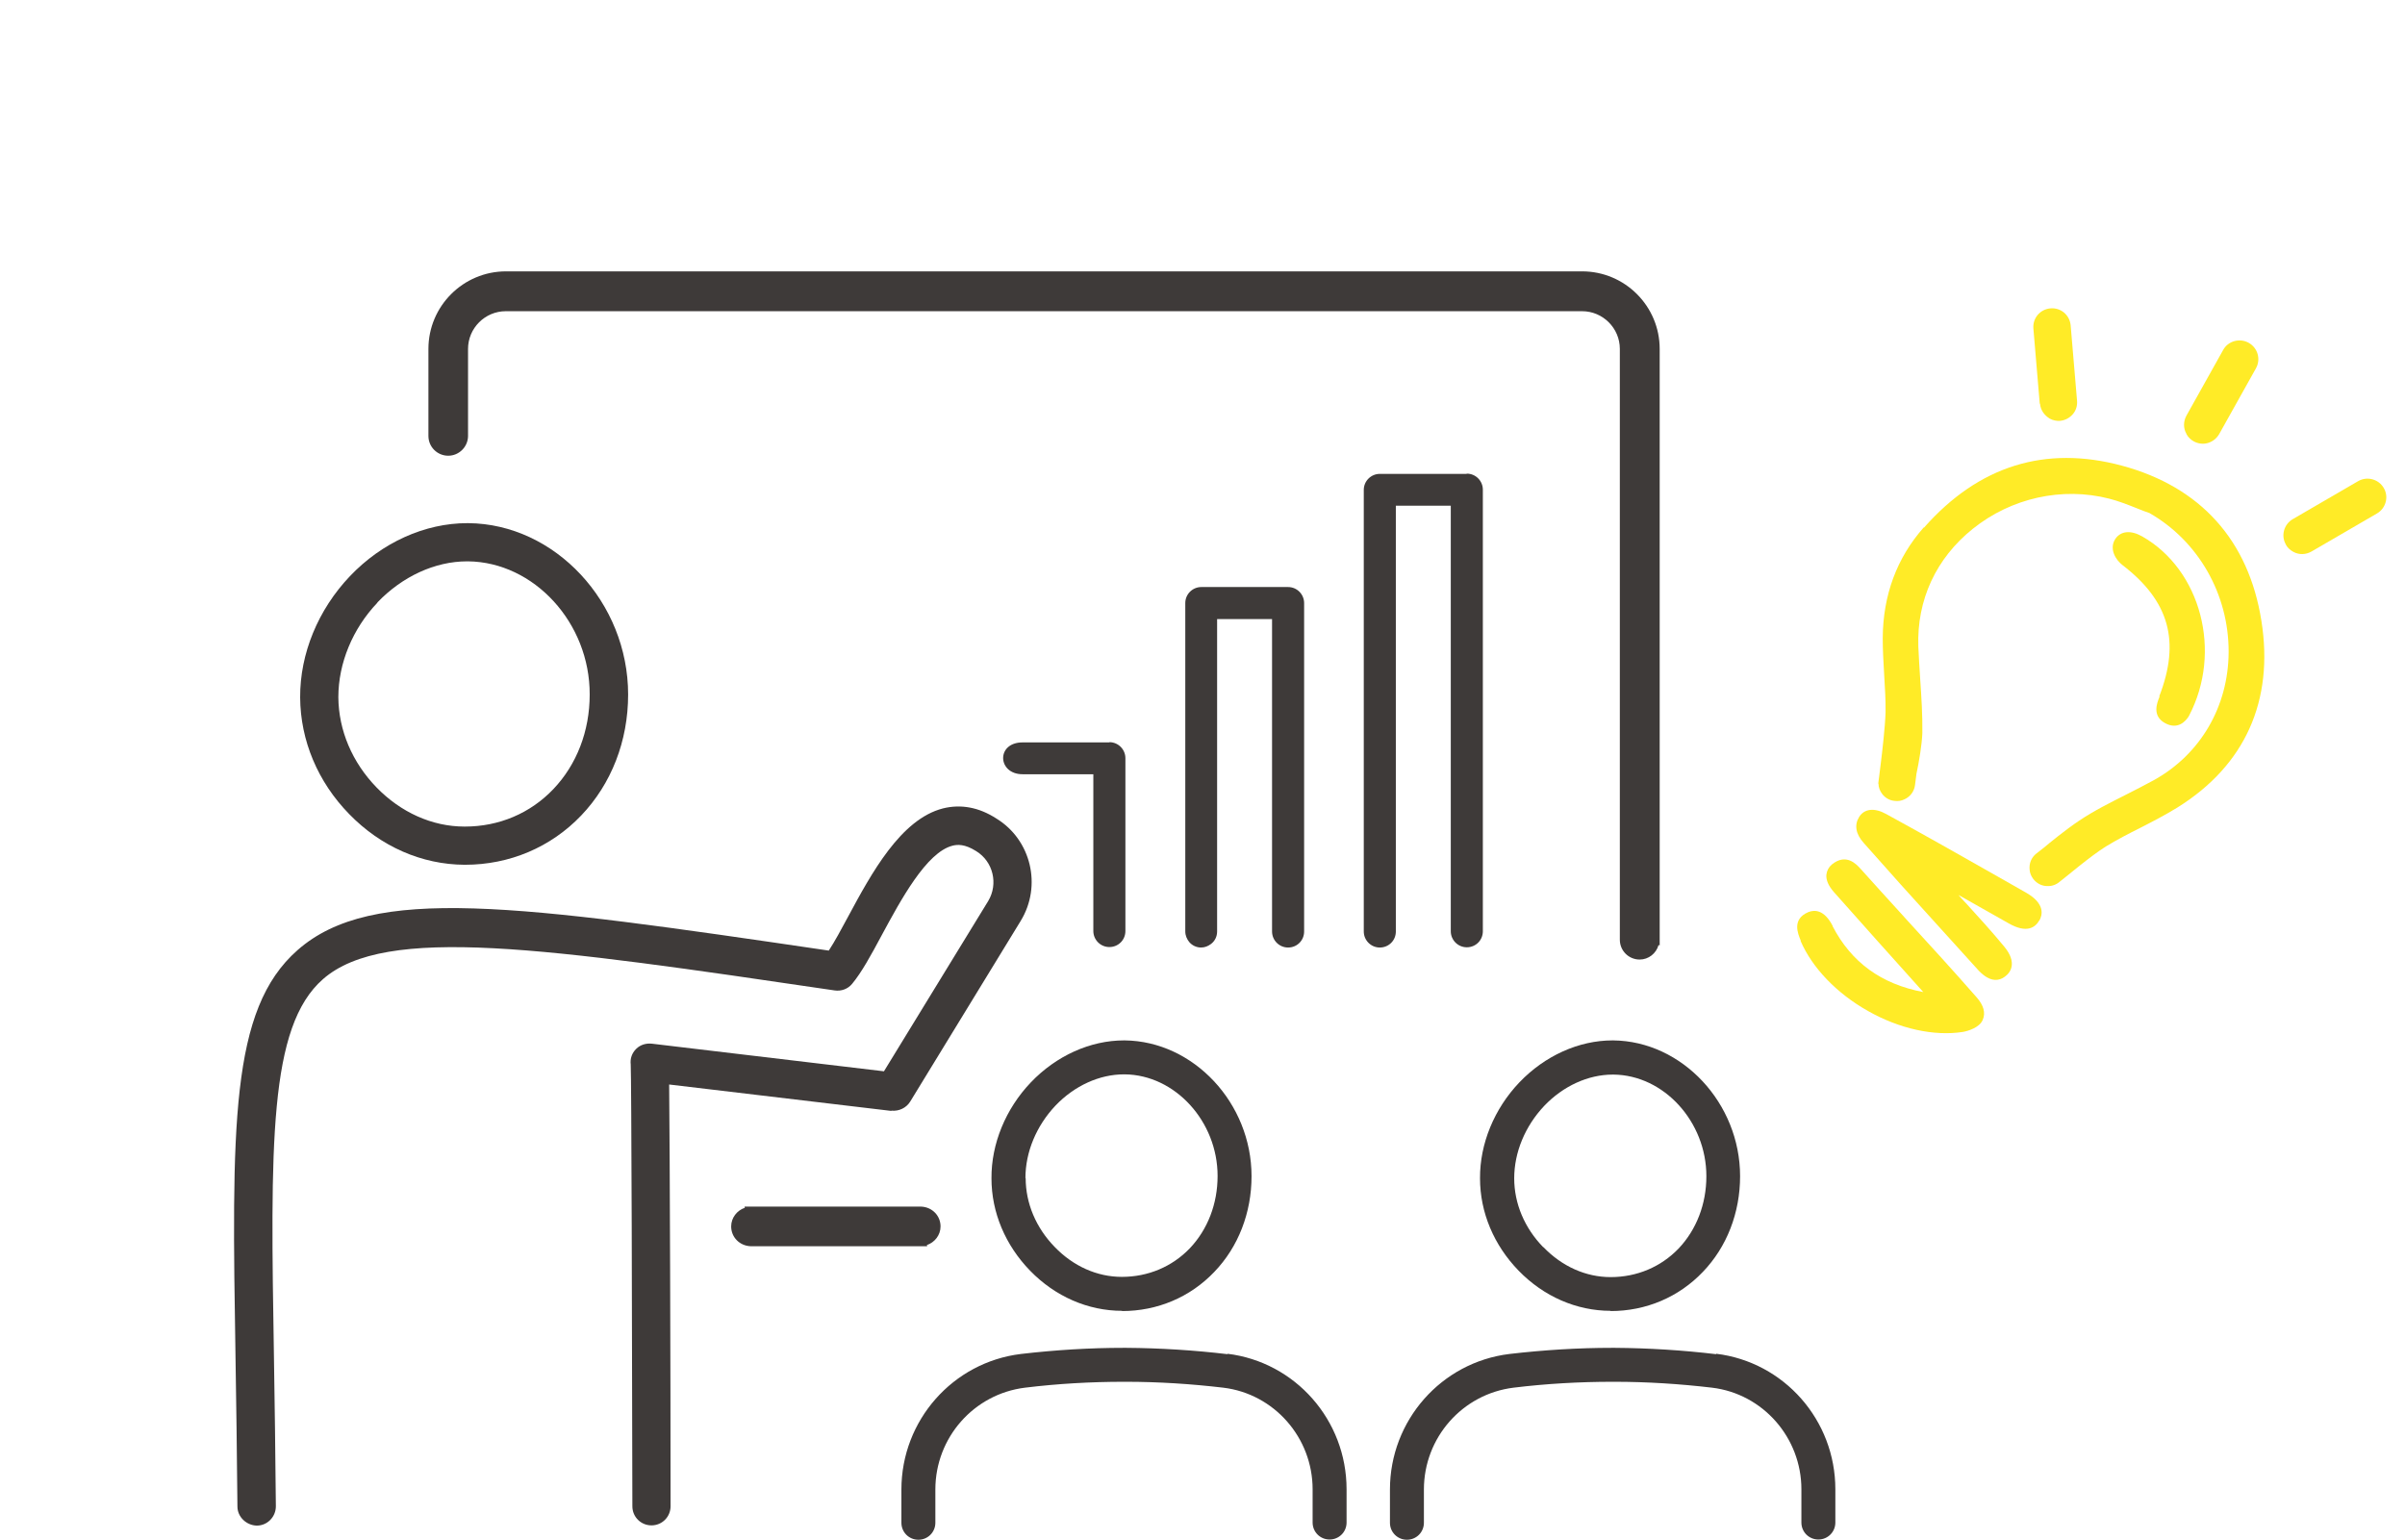
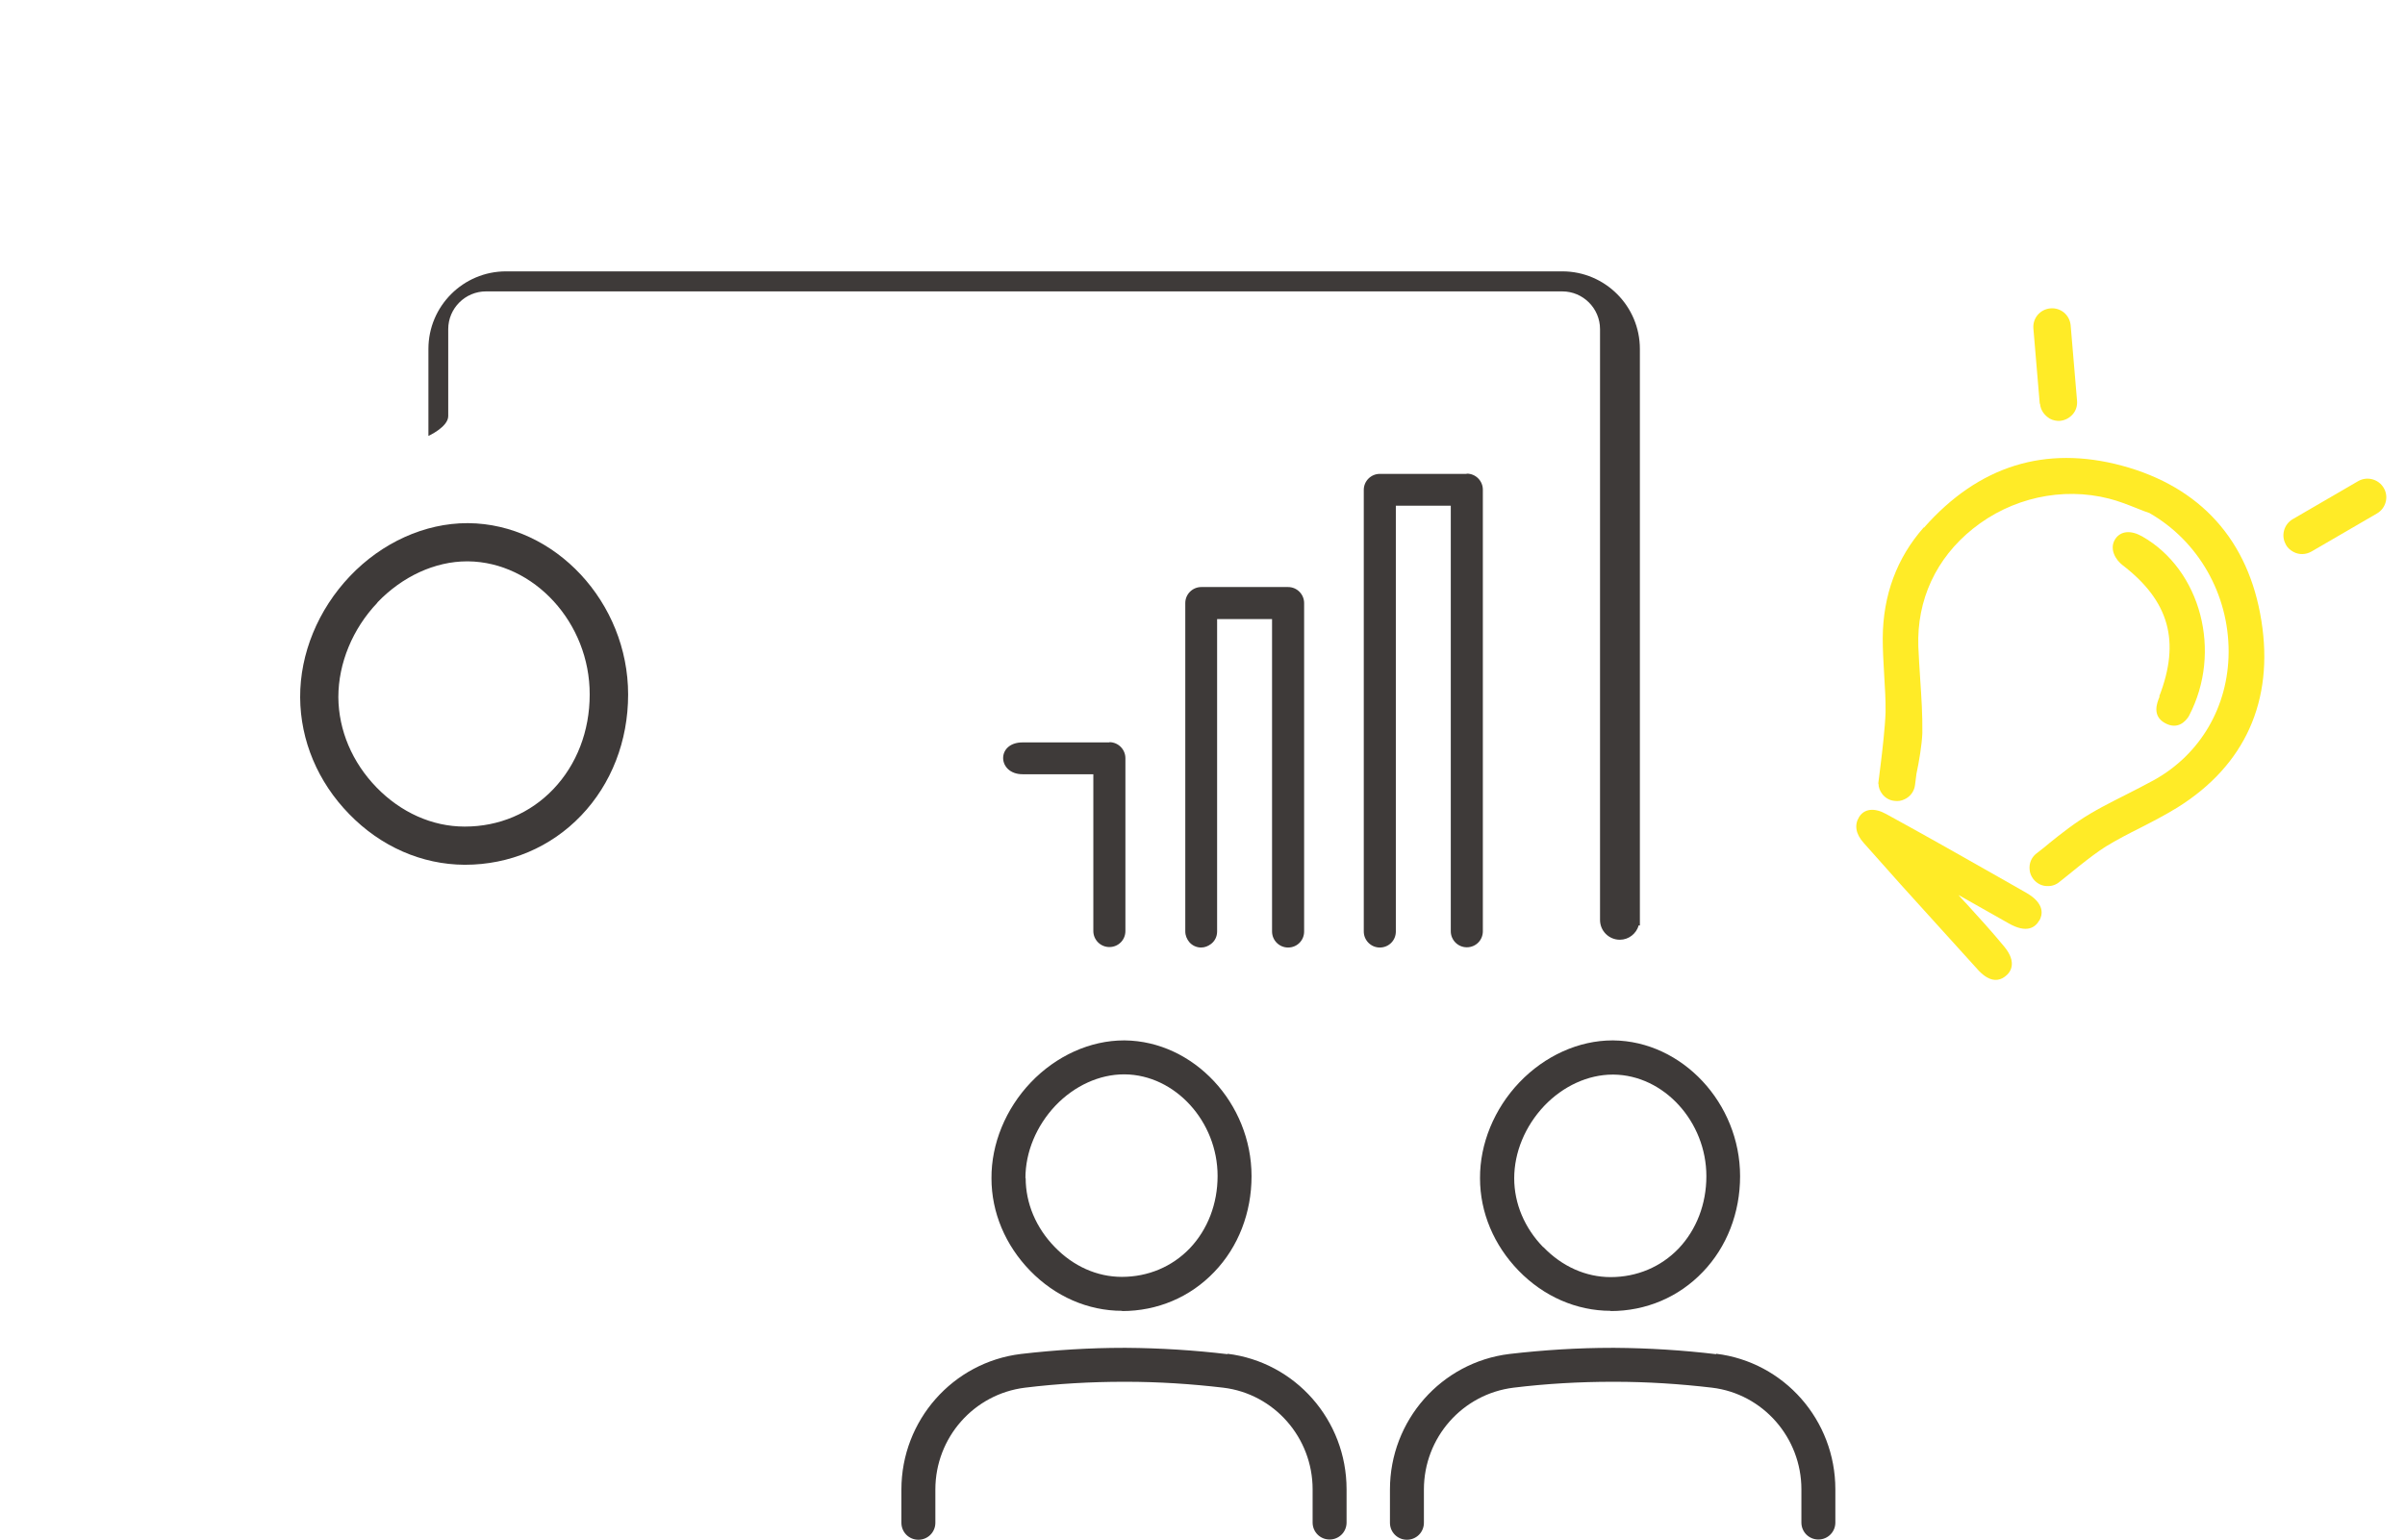
<svg xmlns="http://www.w3.org/2000/svg" id="_レイヤー_2" width="102" height="65.32" viewBox="0 0 102 65.32">
  <defs>
    <style>.cls-1{fill:#3e3a39;}.cls-2{fill:#ffeb27;}.cls-3{fill:none;}</style>
  </defs>
  <g id="_ボタンエリア">
    <g>
      <g>
        <g>
          <g>
            <path class="cls-1" d="M47.59,55.61c1.5,0,2.89-.59,3.91-1.66,1.02-1.06,1.58-2.51,1.58-4.06,0-3.1-2.46-5.73-5.38-5.76h-.03c-1.43,0-2.87,.65-3.95,1.78-1.07,1.12-1.68,2.61-1.67,4.07,0,1.45,.59,2.84,1.64,3.92,1.06,1.09,2.45,1.7,3.9,1.7Zm-4.1-5.64c0-1.1,.46-2.21,1.27-3.07,.81-.85,1.87-1.33,2.91-1.33h.03c2.14,.02,3.94,2,3.94,4.31,0,1.18-.42,2.27-1.18,3.07-.75,.78-1.77,1.21-2.88,1.21-1.05,0-2.06-.45-2.85-1.27-.79-.81-1.23-1.85-1.23-2.92Z" />
            <path class="cls-1" d="M52.07,57.44c-1.42-.17-2.87-.26-4.3-.27h-.12c-1.43,0-2.89,.09-4.35,.26-2.89,.35-5.07,2.82-5.07,5.75v1.41c0,.4,.32,.72,.72,.72s.72-.32,.72-.72v-1.41c0-2.2,1.63-4.05,3.8-4.32,1.39-.17,2.8-.25,4.2-.25h.08c1.38,0,2.77,.09,4.13,.25,2.16,.26,3.79,2.12,3.79,4.31v1.41c0,.4,.32,.72,.72,.72s.72-.32,.72-.72v-1.41c0-2.93-2.17-5.4-5.06-5.75Z" />
            <path class="cls-1" d="M68.31,55.61c1.5,0,2.89-.59,3.91-1.66,1.02-1.06,1.58-2.51,1.58-4.06,0-3.1-2.46-5.73-5.38-5.76h-.03c-1.43,0-2.87,.65-3.95,1.78-1.07,1.12-1.68,2.61-1.67,4.07,0,1.45,.59,2.84,1.64,3.92,1.06,1.09,2.45,1.7,3.9,1.7Zm-2.86-2.71c-.79-.81-1.23-1.85-1.23-2.92,0-1.1,.46-2.21,1.27-3.07,.81-.85,1.87-1.33,2.91-1.33h.03c2.14,.02,3.94,2,3.94,4.31,0,1.18-.42,2.27-1.18,3.07-.75,.78-1.77,1.21-2.88,1.21-1.05,0-2.06-.45-2.85-1.27Z" />
            <path class="cls-1" d="M72.79,57.44c-1.42-.17-2.87-.26-4.3-.27h-.12c-1.43,0-2.89,.09-4.35,.26-2.89,.35-5.07,2.82-5.07,5.75v1.41c0,.4,.32,.72,.72,.72s.72-.32,.72-.72v-1.41c0-2.2,1.63-4.05,3.8-4.32,1.39-.17,2.8-.25,4.21-.25h.08c1.38,0,2.77,.09,4.13,.25,2.16,.26,3.79,2.12,3.79,4.31v1.41c0,.4,.32,.72,.72,.72s.72-.32,.72-.72v-1.41c0-2.93-2.17-5.4-5.06-5.75Z" />
          </g>
          <g>
-             <path class="cls-1" d="M39.89,52.02c0-.46-.36-.82-.82-.84,0,0,0,0,0,0h-7.49s0,.04,.01,.05c-.33,.11-.58,.42-.58,.79,0,.46,.36,.82,.82,.84,0,0,0,0,0,0h7.49s0-.04-.01-.05c.33-.11,.58-.42,.58-.79Z" />
            <path class="cls-1" d="M19.69,36.68h.03c1.89,0,3.64-.74,4.93-2.09,1.28-1.34,1.99-3.16,1.99-5.13,0-3.91-3.1-7.24-6.78-7.27h-.04c-1.8,0-3.62,.82-4.98,2.25-1.35,1.42-2.12,3.29-2.11,5.14,.01,1.83,.75,3.59,2.08,4.95,1.34,1.38,3.08,2.14,4.89,2.15Zm-3.69-11.12c1.06-1.11,2.45-1.75,3.81-1.75h.04c2.8,.03,5.17,2.61,5.16,5.65,0,1.55-.55,2.97-1.54,4.01-.98,1.03-2.31,1.59-3.75,1.59h-.02c-1.37,0-2.7-.6-3.73-1.66-1.03-1.06-1.61-2.42-1.62-3.83,0-1.43,.6-2.9,1.66-4.01Z" />
-             <path class="cls-1" d="M37.81,47.11c.31,.03,.62-.11,.79-.38l4.69-7.67c.91-1.49,.44-3.44-1.03-4.34-.74-.48-1.51-.62-2.27-.43-1.79,.46-3.03,2.75-4.02,4.59-.29,.54-.57,1.06-.82,1.44-13.26-1.95-19.36-2.81-22.53-.02-2.87,2.52-2.79,7.48-2.63,17.35,.03,1.86,.06,3.98,.08,6.25,0,.45,.39,.8,.82,.81,.45,0,.81-.37,.81-.82-.02-2.28-.05-4.39-.08-6.26-.15-9.08-.23-14.08,2.08-16.1,2.65-2.32,9.41-1.33,21.7,.48,.28,.04,.56-.06,.74-.28,.4-.48,.8-1.21,1.26-2.07,.8-1.48,1.89-3.51,3-3.79,.2-.05,.51-.08,1,.23,.72,.44,.95,1.39,.51,2.12l-4.42,7.22-9.83-1.17c-.25-.03-.5,.04-.68,.22-.18,.18-.26,.41-.23,.66,.03,.53,.06,11.5,.07,18.74,0,.45,.36,.81,.81,.81h0c.45,0,.81-.36,.81-.81,0-5.77-.03-14.85-.06-17.89l9.42,1.12Z" />
            <g>
              <path class="cls-1" d="M47.05,31.49h-3.68c-1.13,0-1.07,1.35,0,1.35h3v6.65c0,.37,.3,.68,.68,.68s.68-.3,.68-.68v-7.33c0-.37-.3-.68-.68-.68Z" />
              <path class="cls-1" d="M54.63,24.9h-3.68c-.37,0-.68,.3-.68,.68v13.93c0,.17,.07,.33,.17,.45,.12,.14,.3,.23,.5,.23,.16,0,.3-.06,.42-.15,.16-.12,.26-.31,.26-.53v-13.25h2.33v13.25c0,.37,.3,.68,.68,.68s.68-.3,.68-.68v-13.93c0-.37-.3-.68-.68-.68Z" />
              <path class="cls-1" d="M62.2,20.1h-3.68c-.37,0-.68,.3-.68,.68v18.73c0,.37,.3,.68,.68,.68s.68-.3,.68-.68V21.45h2.33v18.05c0,.37,.3,.68,.68,.68s.68-.3,.68-.68V20.77c0-.37-.3-.68-.68-.68Z" />
            </g>
-             <path class="cls-1" d="M67.12,11.51H21.46c-1.81,0-3.29,1.47-3.29,3.29v3.69c0,.47,.38,.84,.84,.84s.84-.38,.84-.84v-3.69c0-.88,.72-1.6,1.6-1.6h45.65c.88,0,1.6,.72,1.6,1.6v25.06c0,.47,.38,.84,.84,.84,.38,0,.7-.26,.8-.61,.02,0,.03,0,.05,.01V14.8c0-1.81-1.47-3.29-3.29-3.29Z" />
+             <path class="cls-1" d="M67.12,11.51H21.46c-1.81,0-3.29,1.47-3.29,3.29v3.69s.84-.38,.84-.84v-3.69c0-.88,.72-1.6,1.6-1.6h45.65c.88,0,1.6,.72,1.6,1.6v25.06c0,.47,.38,.84,.84,.84,.38,0,.7-.26,.8-.61,.02,0,.03,0,.05,.01V14.8c0-1.81-1.47-3.29-3.29-3.29Z" />
          </g>
        </g>
        <g>
          <path class="cls-2" d="M81.59,22.37c-1.14,1.29-1.73,2.87-1.74,4.7,0,.51,.03,1.02,.06,1.53,.03,.53,.07,1.09,.06,1.62-.02,.62-.14,1.66-.21,2.22l-.1,.8h.01c0,.16,.06,.31,.16,.44,.06,.08,.14,.15,.23,.2s.18,.08,.29,.09c.15,.02,.29,0,.43-.07,.24-.11,.41-.34,.44-.61l.06-.47c.11-.51,.23-1.22,.25-1.73,.01-.76-.04-1.53-.09-2.27-.03-.46-.06-.93-.08-1.39-.07-1.98,.75-3.75,2.31-5,1.63-1.31,3.79-1.79,5.78-1.28,.4,.1,.8,.26,1.18,.41,.19,.08,.38,.15,.53,.2,2.08,1.19,3.37,3.45,3.36,5.9-.01,2.31-1.2,4.34-3.17,5.43-.38,.21-.78,.41-1.17,.61-.67,.34-1.36,.68-2,1.11-.57,.38-1.29,.97-1.49,1.14l-.32,.25c-.21,.16-.32,.42-.29,.69,.01,.15,.07,.28,.16,.4,.13,.16,.31,.27,.52,.29,.19,.02,.37-.02,.53-.13h0s.24-.19,.24-.19c.01,0,1.17-.98,1.79-1.36,.46-.28,.96-.54,1.44-.78,.53-.27,1.07-.55,1.59-.87,2.87-1.79,4.1-4.53,3.56-7.92-.54-3.41-2.58-5.68-5.92-6.58-3.24-.87-6.07,0-8.39,2.63Z" />
-           <path class="cls-2" d="M77.73,39.28c-.36-.7-.77-.7-1.04-.59-.7,.3-.44,.91-.32,1.2v.03c.49,1.13,1.52,2.21,2.85,2.96,1.34,.76,2.81,1.08,4.03,.89,.23-.04,.71-.19,.84-.51,.13-.3,.04-.62-.26-.96-.99-1.13-2.02-2.26-3.03-3.36l-.08-.09c-.61-.67-1.22-1.34-1.83-2.02-.15-.16-.59-.66-1.2-.16-.13,.11-.21,.26-.23,.43-.02,.23,.09,.48,.32,.74,1.26,1.42,2.52,2.83,3.79,4.24,0,0,0,0,0,0-1.79-.34-3.05-1.26-3.85-2.8Z" />
          <path class="cls-2" d="M86.49,39.05c.14-.24,.25-.72-.55-1.18l-1.23-.7c-1.53-.87-3.12-1.77-4.71-2.64-.5-.28-.93-.23-1.15,.12-.21,.34-.15,.72,.19,1.1,1.05,1.19,2.12,2.38,3.16,3.52,.57,.63,1.15,1.27,1.73,1.91,.13,.13,.24,.22,.35,.28,.3,.17,.59,.13,.84-.11,.12-.11,.45-.51-.11-1.19-.52-.63-1.08-1.25-1.63-1.85l-.03-.03c-.1-.11-.2-.21-.29-.32l2.14,1.21c.76,.43,1.12,.17,1.29-.13Z" />
          <path class="cls-2" d="M91.59,29.55l-.02,.05c-.08,.21-.31,.76,.25,1.07s.89-.11,.99-.26l.03-.05c1.42-2.71,.51-6.19-1.99-7.61-.48-.27-.9-.23-1.13,.1-.29,.43,.02,.91,.3,1.12,1.98,1.52,2.46,3.23,1.56,5.56Z" />
          <path class="cls-2" d="M96.95,23.11c.07,.12,.17,.22,.32,.3,0,0,0,0,0,0,.24,.13,.53,.12,.77-.02l2.77-1.61c.38-.22,.51-.71,.29-1.08h0c-.22-.38-.71-.51-1.09-.29l-2.77,1.61c-.38,.22-.51,.71-.29,1.08Z" />
          <path class="cls-2" d="M86.52,17.12c.02,.26,.17,.49,.42,.64h0c.13,.07,.28,.1,.43,.09,.21-.02,.4-.12,.54-.28,.14-.16,.2-.37,.18-.58l-.27-3.19c-.04-.44-.42-.76-.86-.72-.44,.04-.76,.42-.72,.86l.27,3.19Z" />
-           <path class="cls-2" d="M92.73,18.41c.07,.13,.18,.24,.31,.31,.18,.1,.4,.13,.6,.07,.2-.06,.37-.19,.48-.38l1.56-2.79c.21-.38,.08-.86-.31-1.08-.38-.21-.87-.08-1.08,.3l-1.56,2.79c-.13,.24-.14,.53,0,.77Z" />
        </g>
      </g>
      <rect class="cls-3" width="102" height="65.32" />
    </g>
  </g>
</svg>